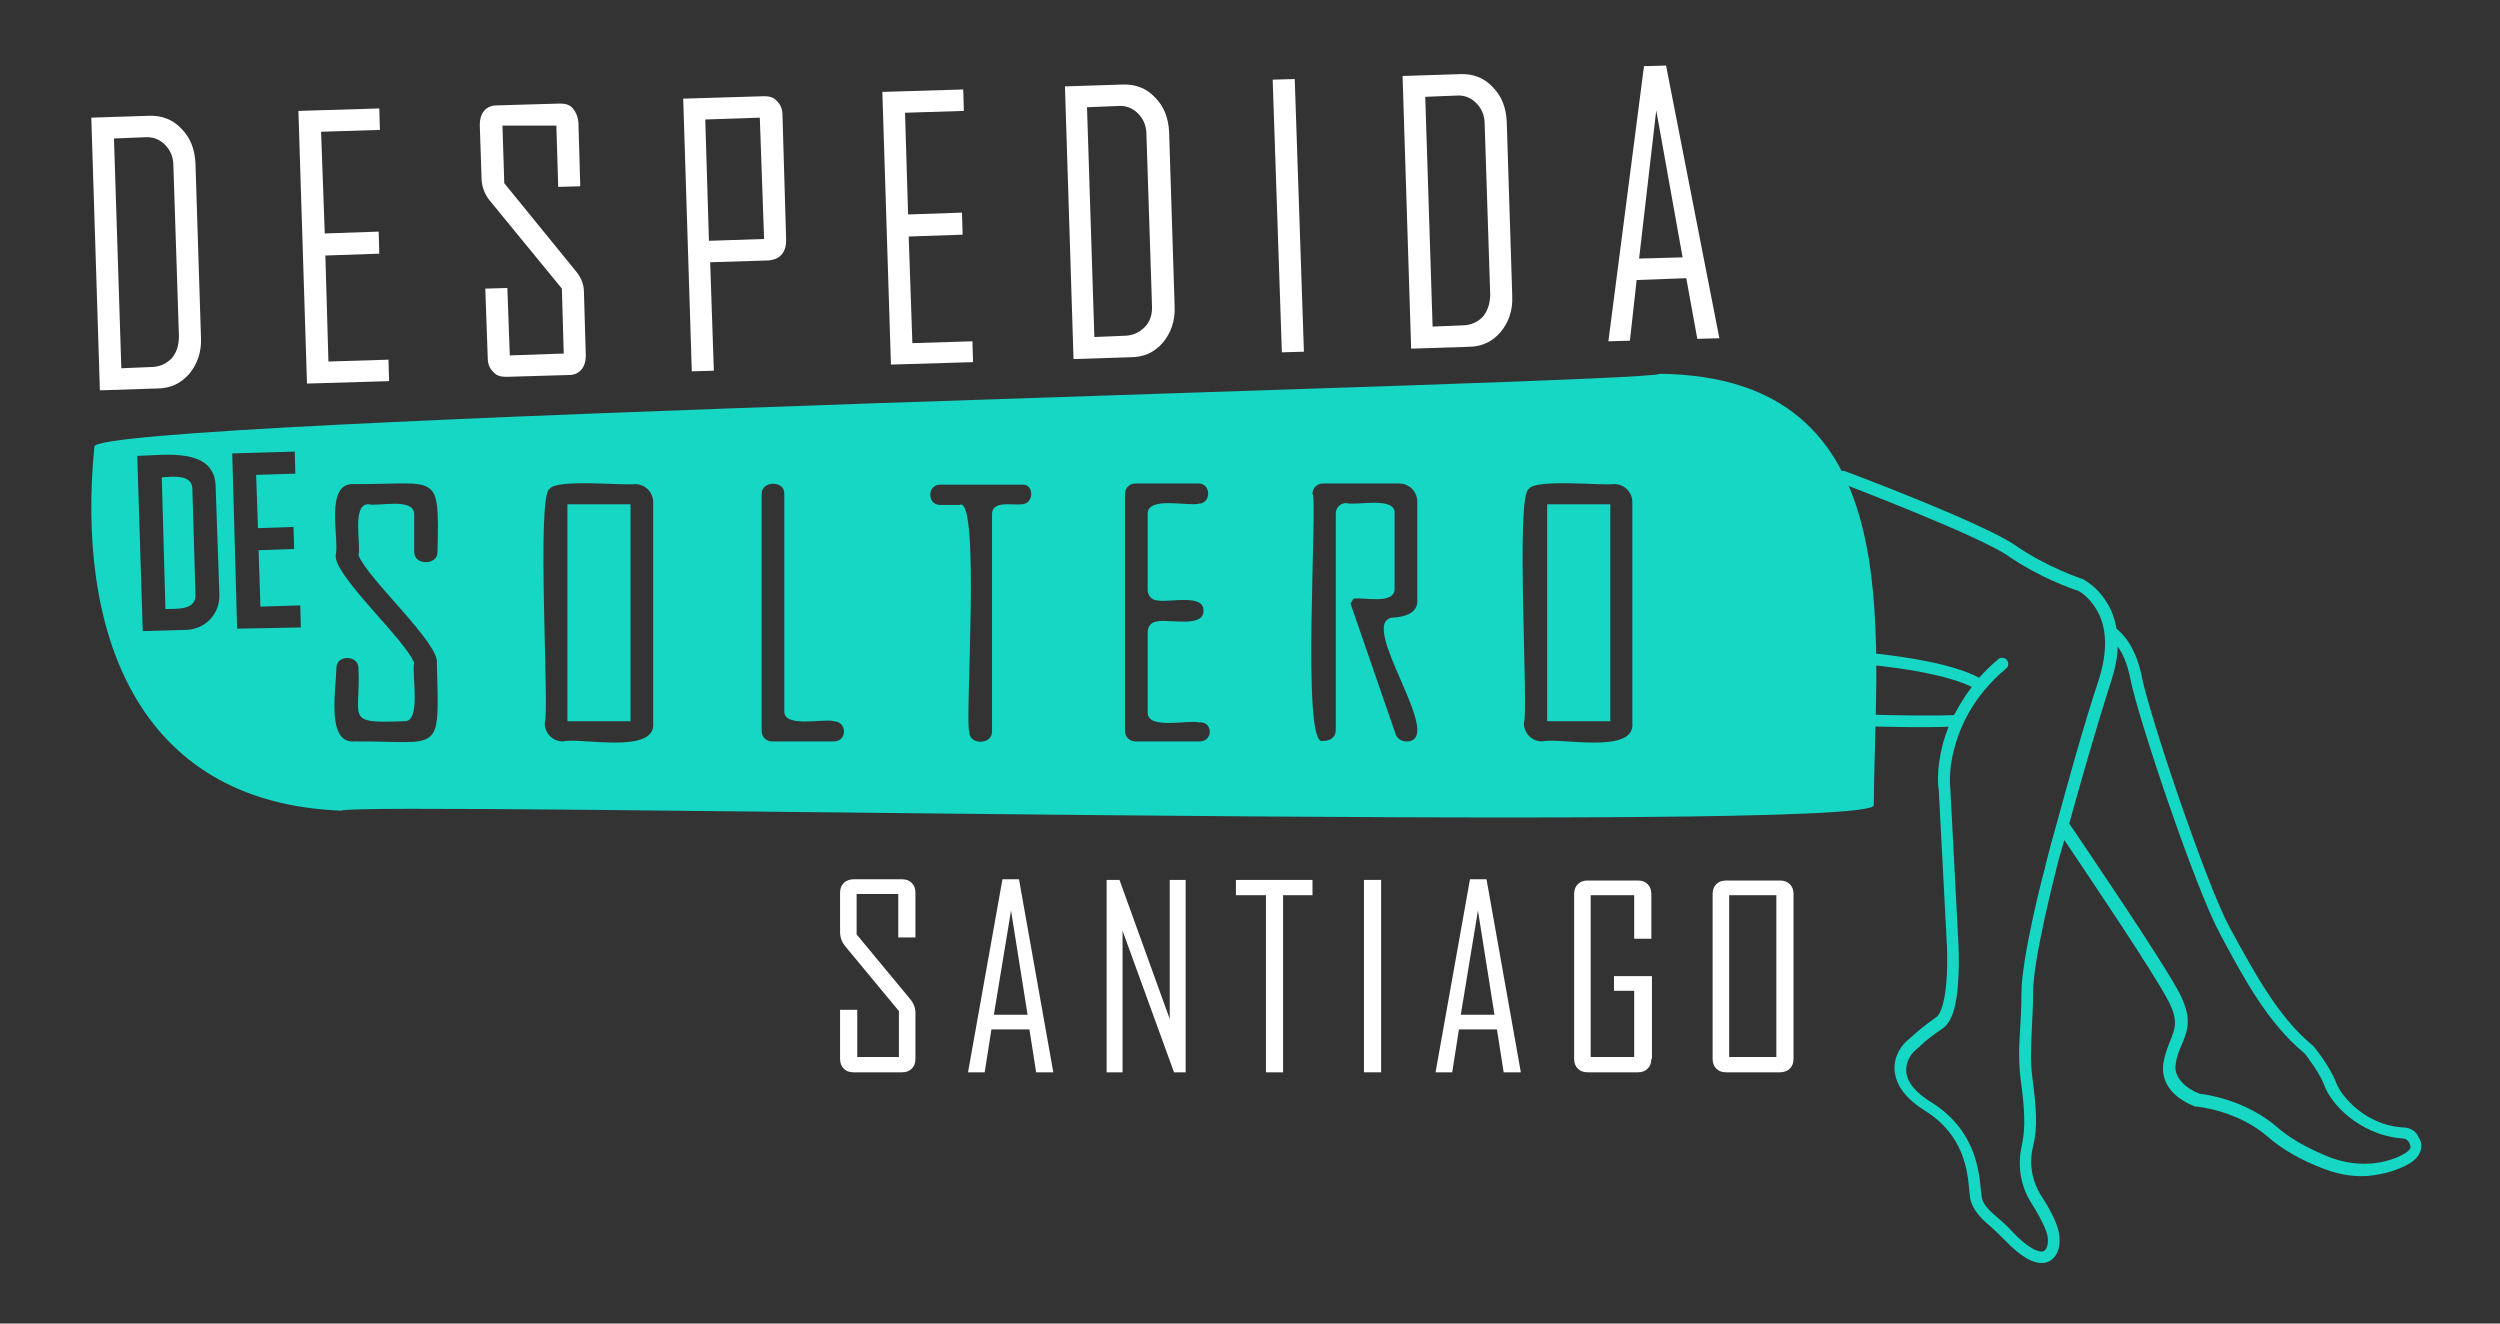
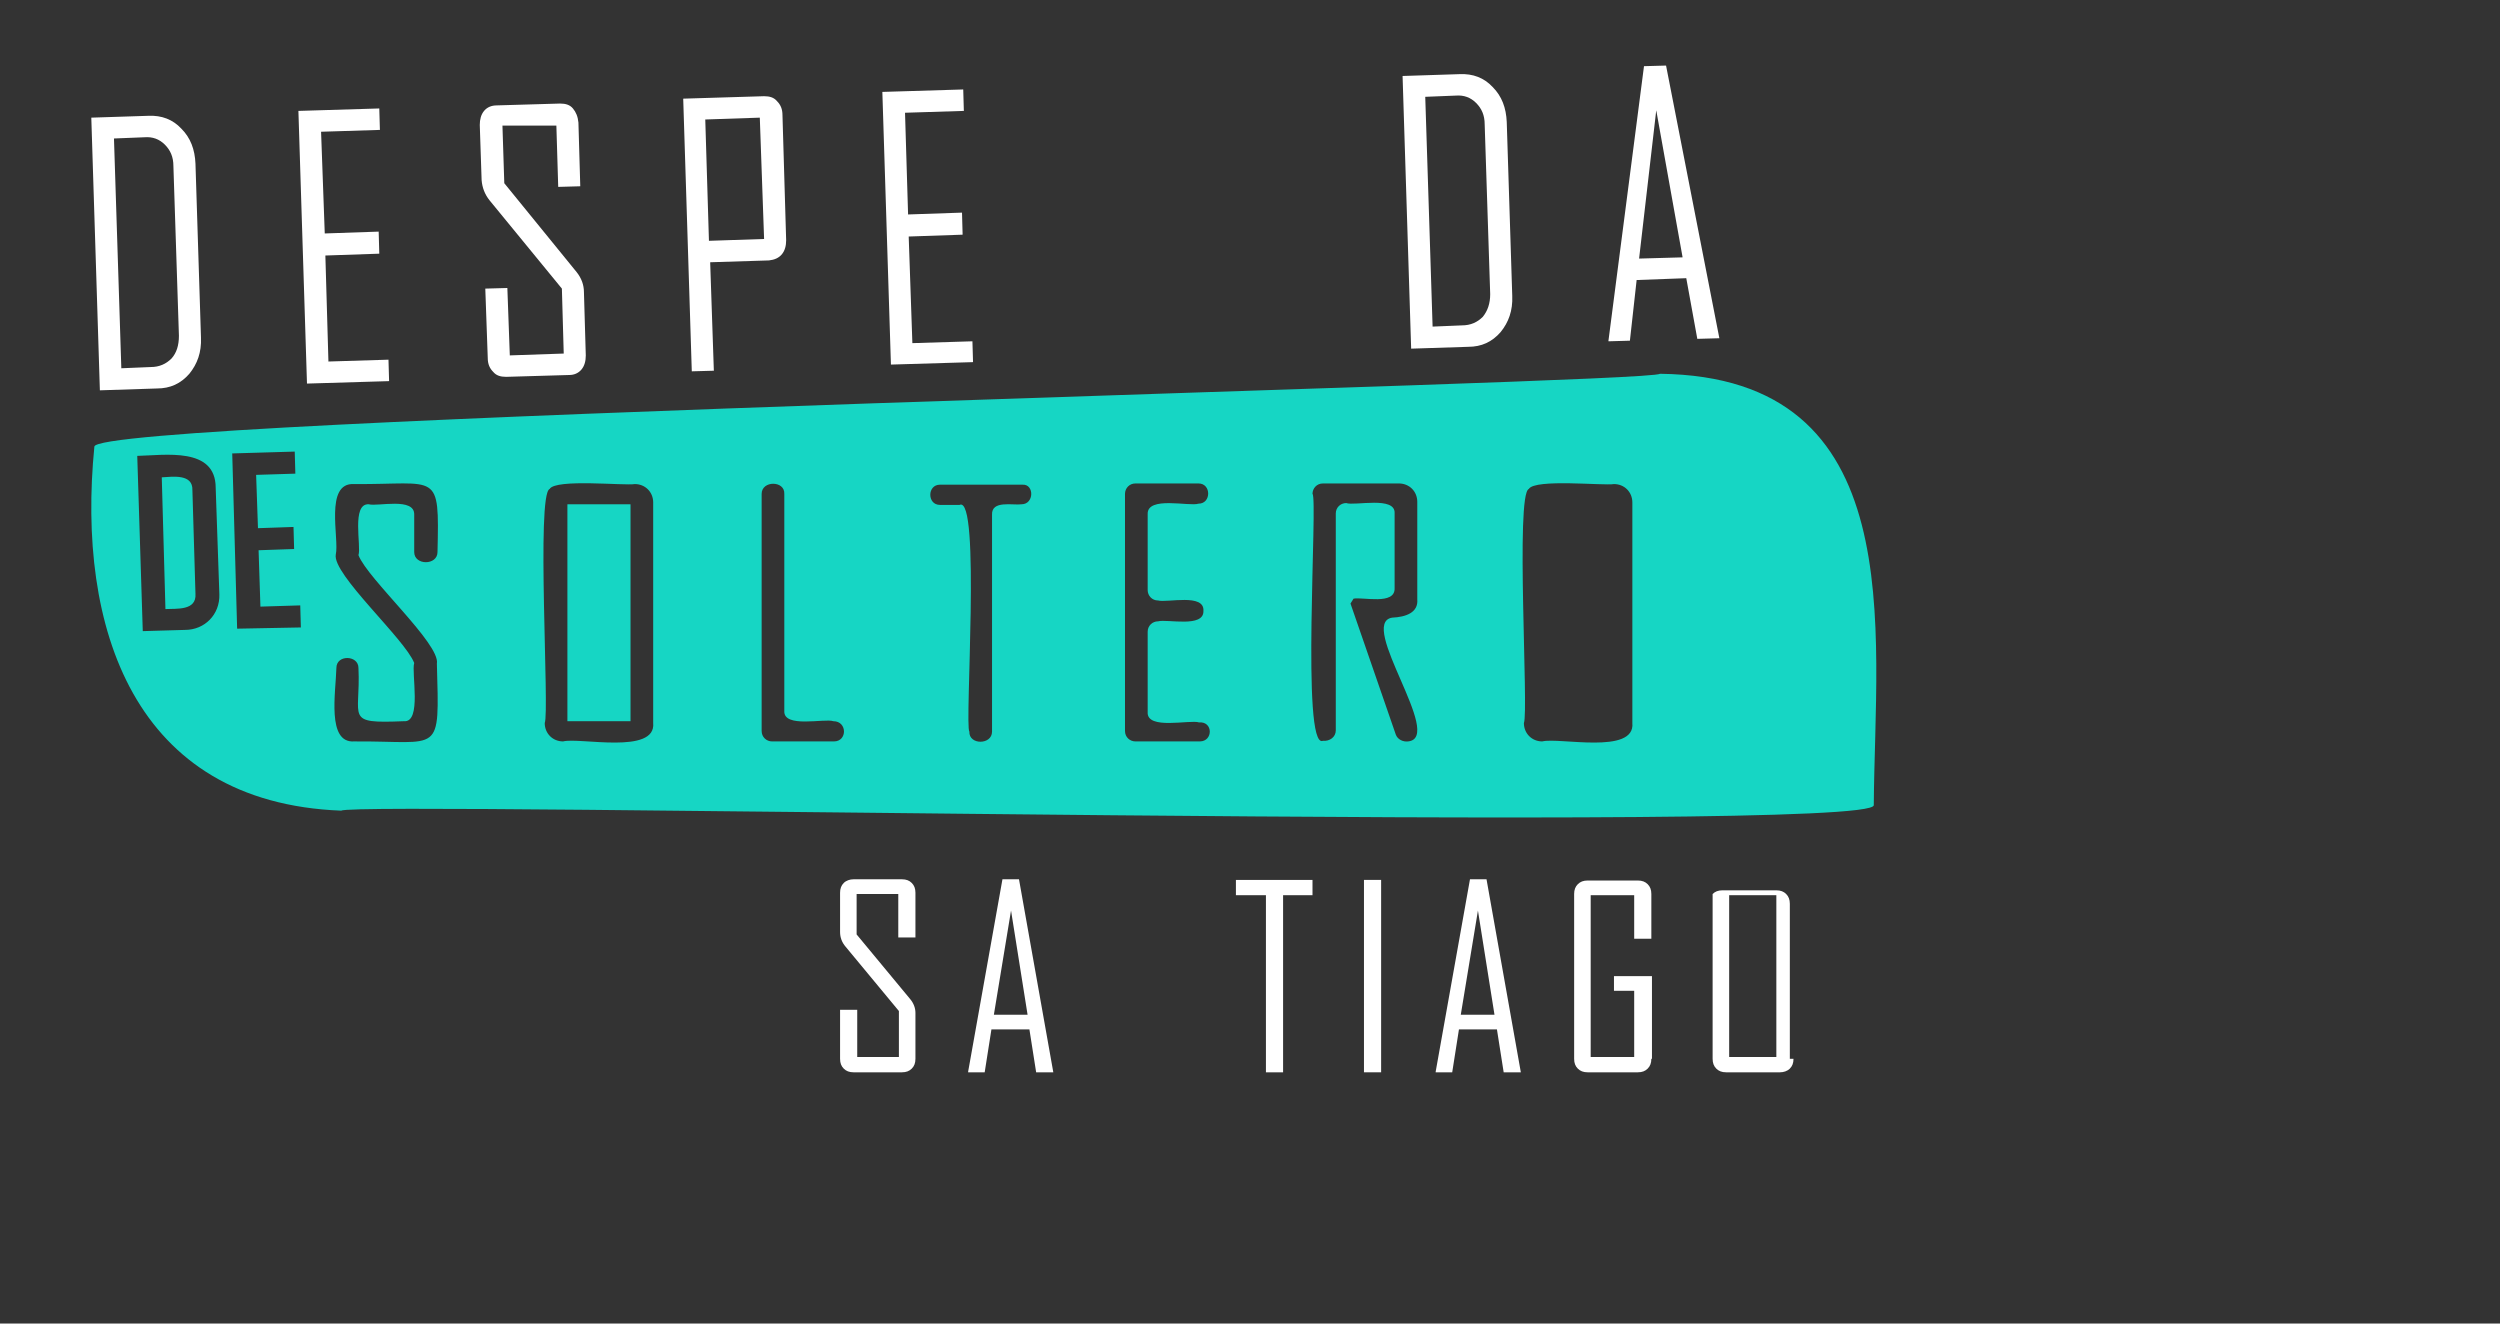
<svg xmlns="http://www.w3.org/2000/svg" id="Capa_1" x="0px" y="0px" viewBox="0 0 408 216" style="enable-background:new 0 0 408 216;" xml:space="preserve">
  <rect x="0" y="0" width="408" height="216" fill="#333333" stroke="none" />
  <style type="text/css">	.st0{fill:#FFFFFF;}	.st1{fill:#16D6C4;}</style>
  <g>
    <g>
      <g>
        <path class="st0" d="M32.8,55.1c0.1,2.4-0.6,4.3-1.9,5.9c-1.4,1.6-3.1,2.4-5.3,2.4l-9.3,0.3l-1.4-44.5l9.3-0.3    c2.2-0.1,4,0.6,5.4,2.1c1.5,1.5,2.2,3.4,2.3,5.7L32.8,55.1z M29.2,54.8l-0.9-27.7c0-1.5-0.5-2.6-1.4-3.5c-0.9-0.9-2-1.3-3.3-1.2    l-5,0.2l1.2,37.5l4.8-0.2c1.4,0,2.5-0.5,3.4-1.4C28.8,57.6,29.2,56.4,29.2,54.8z" />
        <path class="st0" d="M63.5,62.2l-13.4,0.4l-1.4-44.5l13.2-0.4l0.1,3.5l-9.6,0.3L53,38.1l8.8-0.3l0.1,3.6l-8.8,0.3L53.6,59    l9.8-0.3L63.5,62.2z" />
        <path class="st0" d="M95.6,58c0,0.9-0.2,1.7-0.7,2.3c-0.5,0.6-1.2,0.9-2,0.9l-10.3,0.3c-0.9,0-1.6-0.2-2.1-0.8    c-0.6-0.6-0.9-1.3-0.9-2.3l-0.4-11.3l3.6-0.1l0.4,11l8.8-0.3l-0.3-10.6L79.9,32.7c-0.8-1-1.2-2.1-1.3-3.3l-0.3-9    c0-0.9,0.2-1.7,0.7-2.3c0.5-0.6,1.2-0.9,2.1-0.9l10.3-0.3c0.9,0,1.6,0.2,2.1,0.8c0.5,0.6,0.8,1.3,0.9,2.3l0.3,10.4l-3.6,0.1    l-0.3-10L82,20.5l0.3,9.4l11.8,14.5c0.8,1,1.2,2.1,1.2,3.3L95.6,58z" />
        <path class="st0" d="M128.3,39.2c0,0.9-0.2,1.7-0.7,2.3c-0.5,0.6-1.2,0.9-2.1,1l-9.6,0.3l0.6,17.7l-3.6,0.1l-1.4-44.5l13.2-0.4    c0.9,0,1.6,0.2,2.1,0.8c0.6,0.6,0.9,1.3,0.9,2.3L128.3,39.2z M124.7,39L124,19.2l-8.9,0.3l0.6,19.8L124.7,39z" />
        <path class="st0" d="M158.8,59.1l-13.4,0.4L144,15l13.2-0.4l0.1,3.5l-9.6,0.3l0.5,16.6l8.8-0.3l0.1,3.6l-8.8,0.3l0.6,17.4    l9.8-0.3L158.8,59.1z" />
-         <path class="st0" d="M191.7,50c0.1,2.4-0.6,4.3-1.9,5.9c-1.4,1.6-3.1,2.4-5.3,2.4l-9.3,0.3l-1.4-44.5l9.3-0.3    c2.2-0.1,4,0.6,5.4,2.1c1.5,1.5,2.2,3.4,2.3,5.7L191.7,50z M188,49.7l-0.9-27.7c0-1.5-0.5-2.6-1.4-3.5c-0.9-0.9-2-1.3-3.3-1.2    l-5,0.2l1.2,37.5l4.8-0.2c1.4,0,2.5-0.5,3.4-1.4C187.7,52.5,188.1,51.3,188,49.7z" />
-         <path class="st0" d="M212.8,57.4l-3.6,0.1L207.7,13l3.6-0.1L212.8,57.4z" />
        <path class="st0" d="M246.8,48.3c0.1,2.4-0.6,4.3-1.9,5.9c-1.4,1.6-3.1,2.4-5.3,2.4l-9.3,0.3l-1.4-44.5l9.3-0.3    c2.2-0.1,4,0.6,5.4,2.1c1.5,1.5,2.2,3.4,2.3,5.7L246.8,48.3z M243.2,48l-0.9-27.7c0-1.5-0.5-2.6-1.4-3.5c-0.9-0.9-2-1.3-3.3-1.2    l-5,0.2l1.2,37.5l4.8-0.2c1.4,0,2.5-0.5,3.4-1.4C242.8,50.7,243.2,49.5,243.2,48z" />
        <path class="st0" d="M280.6,55.2l-3.6,0.1l-1.8-9.9l-8.1,0.3l-1.1,9.9l-3.5,0.1l0-0.1l5.8-44.8l3.6-0.1L280.6,55.2z M274.6,42    l-4.3-24l-2.8,24.2L274.6,42z" />
      </g>
-       <path class="st1" d="M392.2,184c-3.4-0.2-5.9-1.7-7.4-2.9c-2-1.6-3.1-3.3-3.5-4.3c-1-2.7-3.6-5.9-3.7-6l-0.1-0.1l-0.1-0.1   c-5.7-4.7-9.6-12.1-13.5-19.2c-1.8-3.3-4.8-11.1-8.2-20.9c-3-8.7-5.5-16.9-6.1-19.8c-1-5.2-3.2-7.3-4.2-8.1   c-0.3-1.8-0.9-3.3-1.6-4.3c-1.6-2.7-3.8-3.7-3.9-3.8l0,0l0,0c-0.1,0-6-2-11-5.5c-5.2-3.6-26.9-11.8-27.8-12.1   c-0.5-0.2-1.1,0.1-1.3,0.6c-0.2,0.5,0.1,1.1,0.6,1.3c0.2,0.1,22.3,8.5,27.3,11.9c5,3.5,10.7,5.5,11.4,5.7c0.3,0.1,1.8,1,3,3   c1.8,2.9,1.9,6.9,0.4,11.6c-2.4,7.2-5.1,17-6.9,23.6c0,0,0,0,0,0c-1.2,4.2-1.9,7.1-1.9,7.2c-0.2,0.6-3.8,14.5-3.8,20.3   c0,2.1-0.1,3.9-0.2,5.6c-0.2,3-0.3,5.5,0.1,8.7c0.6,4.4,0.8,7.6,0.2,10.3l0,0.1c-0.8,3.2-0.3,6.7,1.5,9.5c2.2,3.5,2.7,5.2,2.7,5.8   c0.1,1-0.2,1.9-0.7,2.1c-0.2,0.1-1.6,0.4-4.9-3c-0.9-1-2-2-3.3-3.1c-0.8-0.7-1.8-1.7-1.9-2.9c0-0.2-0.1-0.5-0.1-0.8   c-0.3-3.3-0.9-10-8.1-14.5c-2.6-1.6-4-3.3-4.1-5.1c-0.1-1.7,1-3,1.5-3.4c0.3-0.3,0.6-0.5,0.9-0.8c0.7-0.7,1.7-1.5,3.6-2.8   c1.4-1,2.3-3.6,2.5-8.1c0.2-3.1,0-5.9,0-6l-1.3-24.9l0,0l0,0c0,0-0.4-2.7,0.6-6.5c0.9-3.5,3-8.6,8.5-13.2c0.4-0.3,0.5-1,0.1-1.4   c-0.3-0.4-1-0.5-1.4-0.1c-1.2,1-2.2,2-3.1,3c-8.3-4.3-28-4.7-28.8-4.8c-0.5,0-1,0.4-1,1s0.4,1,1,1c0.2,0,19.5,0.4,27.6,4.3   c-1.2,1.6-2.1,3.1-2.9,4.6c-7.2,0.3-23.3-0.4-23.4-0.4c-0.6,0-1,0.4-1,0.9c0,0.6,0.4,1,0.9,1c0.6,0,15,0.7,22.6,0.4   c-0.4,1.1-0.8,2.2-1,3.1c-1,3.9-0.7,6.7-0.6,7.1l1.3,24.9c0,0,0.2,2.8,0,5.8c-0.3,5.2-1.4,6.3-1.7,6.5c-2,1.4-3,2.3-3.8,3   c-0.3,0.3-0.6,0.5-0.8,0.7c-0.9,0.7-2.4,2.6-2.2,5c0.2,2.4,1.8,4.6,5,6.6c6.4,4,6.9,9.9,7.2,13.1c0,0.3,0.1,0.6,0.1,0.9   c0.2,1.8,1.6,3.3,2.6,4.2c1.2,1,2.2,2,3.1,2.9c2.5,2.6,4.6,3.9,6.3,3.7c0.3,0,0.6-0.1,0.8-0.2c1.3-0.6,2-2.1,1.8-4.1   c-0.1-1.5-1.1-3.8-3-6.7c-1.5-2.4-2-5.3-1.3-8l0-0.1c0.8-2.9,0.5-6.4-0.1-11c-0.4-2.9-0.2-5.4-0.1-8.3c0.1-1.8,0.2-3.6,0.2-5.7   c0-5.6,3.7-19.7,3.7-19.8c0-0.1,0.5-2.1,1.4-5.1c3.7,5.5,14.9,22.1,17,26.3c1.6,3.1,1.1,4.4,0.3,6.4c-0.4,1-0.8,2-1.1,3.5   c-0.4,2.2,0.4,4.2,2.3,5.7c1.4,1.1,2.9,1.6,2.9,1.6l0.1,0l0.1,0c0.1,0,6.7,0.6,11.7,5c2.3,2,5.4,3.8,9.2,5.2c2.6,1,5.4,1.4,8,1   c1.3-0.2,2.7-0.5,3.9-1c2.1-0.8,3.3-1.7,3.7-2.9c0.3-0.8,0.2-1.6-0.3-2.3C394.4,184.7,393.4,184,392.2,184z M393.4,187.3   c-0.1,0.3-0.5,0.9-2.5,1.7c-3.4,1.3-7.1,1.2-10.6-0.1c-2.5-1-6-2.6-8.6-4.9c-5.2-4.5-11.7-5.4-12.7-5.5c-0.3-0.1-1.3-0.5-2.3-1.3   c-1.3-1.1-1.9-2.3-1.6-3.7c0.2-1.3,0.6-2.2,1-3.1c0.9-2.2,1.7-4.1-0.3-8.1c-2.4-4.8-16-24.8-18.1-27.9c1.8-6.5,4.5-16,6.8-23.1   c0.7-2.2,1.1-4.1,1.1-5.8c0.8,1.1,1.6,2.8,2.1,5.4c1.3,6.5,10.5,33.8,14.5,41.3c3.9,7.3,7.9,14.8,13.9,19.7   c0.4,0.5,2.5,3.2,3.3,5.4c0.5,1.3,1.8,3.3,4.1,5.1c1.8,1.4,4.7,3.1,8.6,3.4c0.5,0,0.9,0.3,1.1,0.7   C393.4,187,393.4,187.2,393.4,187.3z" />
      <g>
        <rect x="92.6" y="82.3" class="st1" width="10.3" height="35.4" />
-         <rect x="252.5" y="82.3" class="st1" width="10.3" height="35.4" />
        <path class="st1" d="M31.4,80c0.1-2.7-3.2-2.2-5-2.1L27,99.4c1.8-0.1,5.1,0.3,4.9-2.5L31.4,80z" />
        <path class="st1" d="M270.9,61C269.3,62.6,15,68.3,15.4,72.9c-2.9,29.4,6.3,58.1,40.3,59.4c1.7-1.6,250.5,3.9,250.1-0.9    C306,102.7,312,61.5,270.9,61z M30.2,102.8l-6.9,0.2l-0.9-28.6c4.5-0.1,12.8-1.5,12.8,5.2L35.8,97    C35.9,100.3,33.4,102.8,30.2,102.8z M38.7,102.6L37.9,74l10.2-0.3l0.1,3.6l-6.4,0.2l0.3,8.7l5.8-0.2l0.1,3.6l-5.8,0.2l0.3,9.2    l6.5-0.2l0.1,3.6L38.7,102.6z M60.2,82.3c-2.9-0.2-1.2,6.9-1.7,8.3c1.5,3.9,13.4,14.5,12.8,17.7c0.4,15.2,0.8,12.6-13.5,12.7    c-4.5,0.3-3-8-2.9-12c0-2.2,3.6-2.1,3.6,0c0.4,8.3-2.4,9.1,7.4,8.7c3,0.3,1.2-8,1.7-9.5c-1.5-3.9-13.4-14.5-12.8-17.7    c0.6-2.6-1.9-11.8,3-11.5c13.8,0.1,13.9-2.3,13.6,11.1c0,2.2-3.8,2.2-3.8,0c0,0,0-6.1,0-6.1C67.7,81.1,61.6,82.7,60.2,82.3z     M91.9,121c-1.7,0-3-1.3-3-3c0.8-1.8-1.4-37.3,0.8-38.2c1-1.7,12.3-0.5,13.9-0.8c1.7,0,3,1.3,3,3l0,36    C107.1,123.2,94.5,120.3,91.9,121z M136.1,121H126c-0.9,0-1.7-0.7-1.7-1.7l0-38.7c0-2.2,3.8-2.2,3.7,0c0,0,0,35.4,0,35.4    c-0.2,2.9,6.6,1.2,8,1.7C138.3,117.7,138.3,121,136.1,121z M166.7,82.3c-1.4,0.2-4.9-0.7-4.8,1.7c0,0,0,35.4,0,35.4    c0,2.2-3.8,2.2-3.7,0c-0.8-0.9,1.9-38.7-1.6-37c0,0-3.2,0-3.2,0c-2.1,0-2.1-3.3,0-3.3c0,0,13.5,0,13.5,0    C168.8,79,168.8,82.3,166.7,82.3z M195.8,121l-10.5,0c-0.9,0-1.7-0.7-1.7-1.7l0-38.7c0-0.9,0.7-1.7,1.7-1.7l10.3,0    c2.1,0,2.1,3.3,0,3.3c-1.5,0.5-8.4-1.3-8.3,1.7c0,0,0,12.4,0,12.4c0,0.9,0.7,1.7,1.7,1.7c1.5,0.4,7.6-1.2,7.4,1.7    c0.1,2.8-5.9,1.3-7.4,1.7c-0.9,0-1.7,0.7-1.7,1.7l0,13.1c-0.2,3,6.9,1.2,8.4,1.7C198,117.7,198,121,195.8,121z M229.8,121    c-0.8,0.1-1.7-0.3-2-1.1c0,0-7.4-21.4-7.4-21.4l0.5-0.8c1.5-0.3,6.8,1.1,6.7-1.7c0,0,0-12.2,0-12.2c0.2-2.9-6.5-1.2-7.9-1.7    c-0.9,0-1.7,0.7-1.7,1.7l0,35.4c0,1.1-1,1.8-2.1,1.7c-3.6,1.5-0.8-39.5-1.7-40.3c0-0.9,0.7-1.7,1.7-1.7l12.4,0c1.7,0,3,1.3,3,3    l0,15.9c0.2,2.2-1.9,2.9-4.1,3C221.5,101.7,235.8,120.4,229.8,121z M251.7,121c-1.7,0-3-1.3-3-3c0.8-1.8-1.4-37.3,0.8-38.2    c1-1.7,12.3-0.5,13.9-0.8c1.7,0,3,1.3,3,3l0,36C266.9,123.2,254.4,120.3,251.7,121z" />
      </g>
    </g>
    <g>
      <path class="st0" d="M149.4,172.8c0,0.7-0.2,1.2-0.6,1.6c-0.4,0.4-0.9,0.6-1.6,0.6h-7.9c-0.7,0-1.2-0.2-1.6-0.6   c-0.4-0.4-0.6-0.9-0.6-1.6v-8h2.8v7.7h6.8v-7.5l-8.7-10.5c-0.6-0.7-0.9-1.5-0.9-2.4v-6.4c0-0.7,0.2-1.2,0.6-1.6   c0.4-0.4,1-0.6,1.6-0.6h7.9c0.7,0,1.2,0.2,1.6,0.6c0.4,0.4,0.6,0.9,0.6,1.6v7.3h-2.8v-7.1h-6.8v6.6l8.7,10.5   c0.6,0.7,0.9,1.5,0.9,2.3V172.8z" />
      <path class="st0" d="M171.9,175h-2.8l-1.1-7h-6.2l-1.1,7H158v-0.1l5.6-31.4h2.7L171.9,175z M167.7,165.6l-2.7-17l-2.8,17H167.7z" />
-       <path class="st0" d="M193.5,175h-1.9l-8.4-23.1V175h-2.6v-31.4h2.1l8.2,22.7v-22.7h2.6V175z" />
      <path class="st0" d="M214.2,146.1h-4.8V175h-2.8v-28.9h-4.9v-2.5h12.5V146.1z" />
      <path class="st0" d="M225.4,175h-2.8v-31.4h2.8V175z" />
      <path class="st0" d="M248.2,175h-2.8l-1.1-7h-6.2l-1.1,7h-2.7v-0.1l5.6-31.4h2.7L248.2,175z M243.9,165.6l-2.7-17l-2.8,17H243.9z" />
      <path class="st0" d="M269.5,172.8c0,0.7-0.2,1.2-0.6,1.6c-0.4,0.4-0.9,0.6-1.6,0.6h-8.2c-0.7,0-1.2-0.2-1.6-0.6   c-0.4-0.4-0.6-0.9-0.6-1.6v-26.9c0-0.7,0.2-1.2,0.6-1.6c0.4-0.4,0.9-0.6,1.6-0.6h8.2c0.7,0,1.2,0.2,1.6,0.6   c0.4,0.4,0.6,0.9,0.6,1.6v7.3h-2.8v-7.1h-7.1v26.4h7.1v-10.8h-3.3v-2.4h6.2V172.8z" />
-       <path class="st0" d="M292.7,172.8c0,0.7-0.2,1.2-0.6,1.6c-0.4,0.4-1,0.6-1.6,0.6h-8.8c-0.7,0-1.2-0.2-1.6-0.6   c-0.4-0.4-0.6-0.9-0.6-1.6v-26.9c0-0.7,0.2-1.2,0.6-1.6c0.4-0.4,0.9-0.6,1.6-0.6h8.8c0.7,0,1.2,0.2,1.6,0.6   c0.4,0.4,0.6,0.9,0.6,1.6V172.8z M289.9,172.5v-26.4h-7.7v26.4H289.9z" />
+       <path class="st0" d="M292.7,172.8c0,0.7-0.2,1.2-0.6,1.6c-0.4,0.4-1,0.6-1.6,0.6h-8.8c-0.7,0-1.2-0.2-1.6-0.6   c-0.4-0.4-0.6-0.9-0.6-1.6v-26.9c0.4-0.4,0.9-0.6,1.6-0.6h8.8c0.7,0,1.2,0.2,1.6,0.6   c0.4,0.4,0.6,0.9,0.6,1.6V172.8z M289.9,172.5v-26.4h-7.7v26.4H289.9z" />
    </g>
  </g>
</svg>